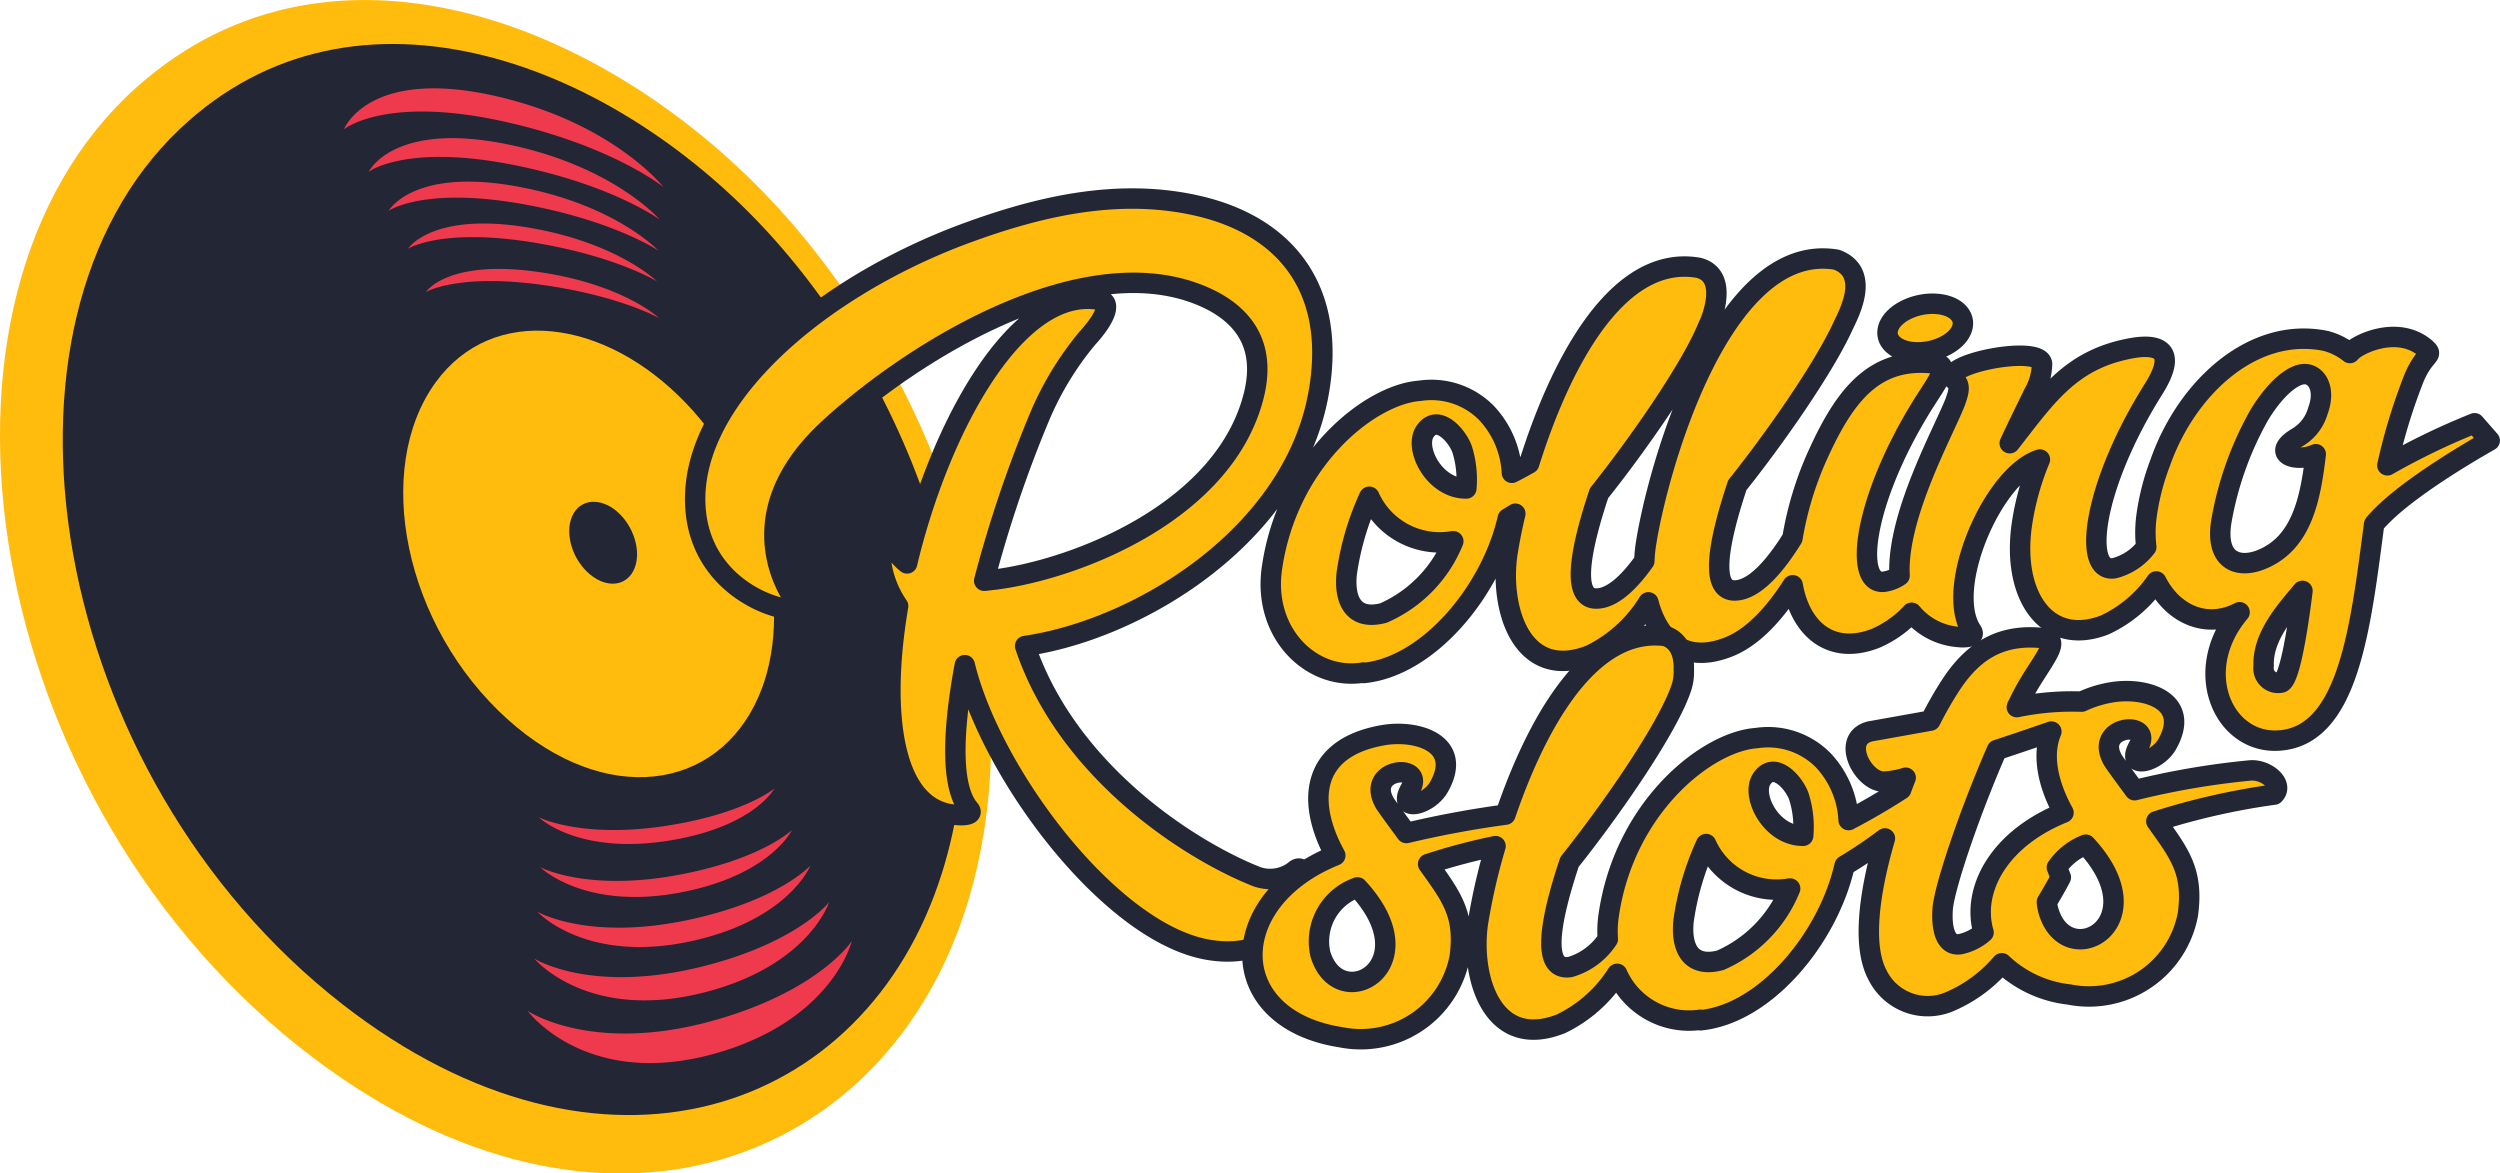
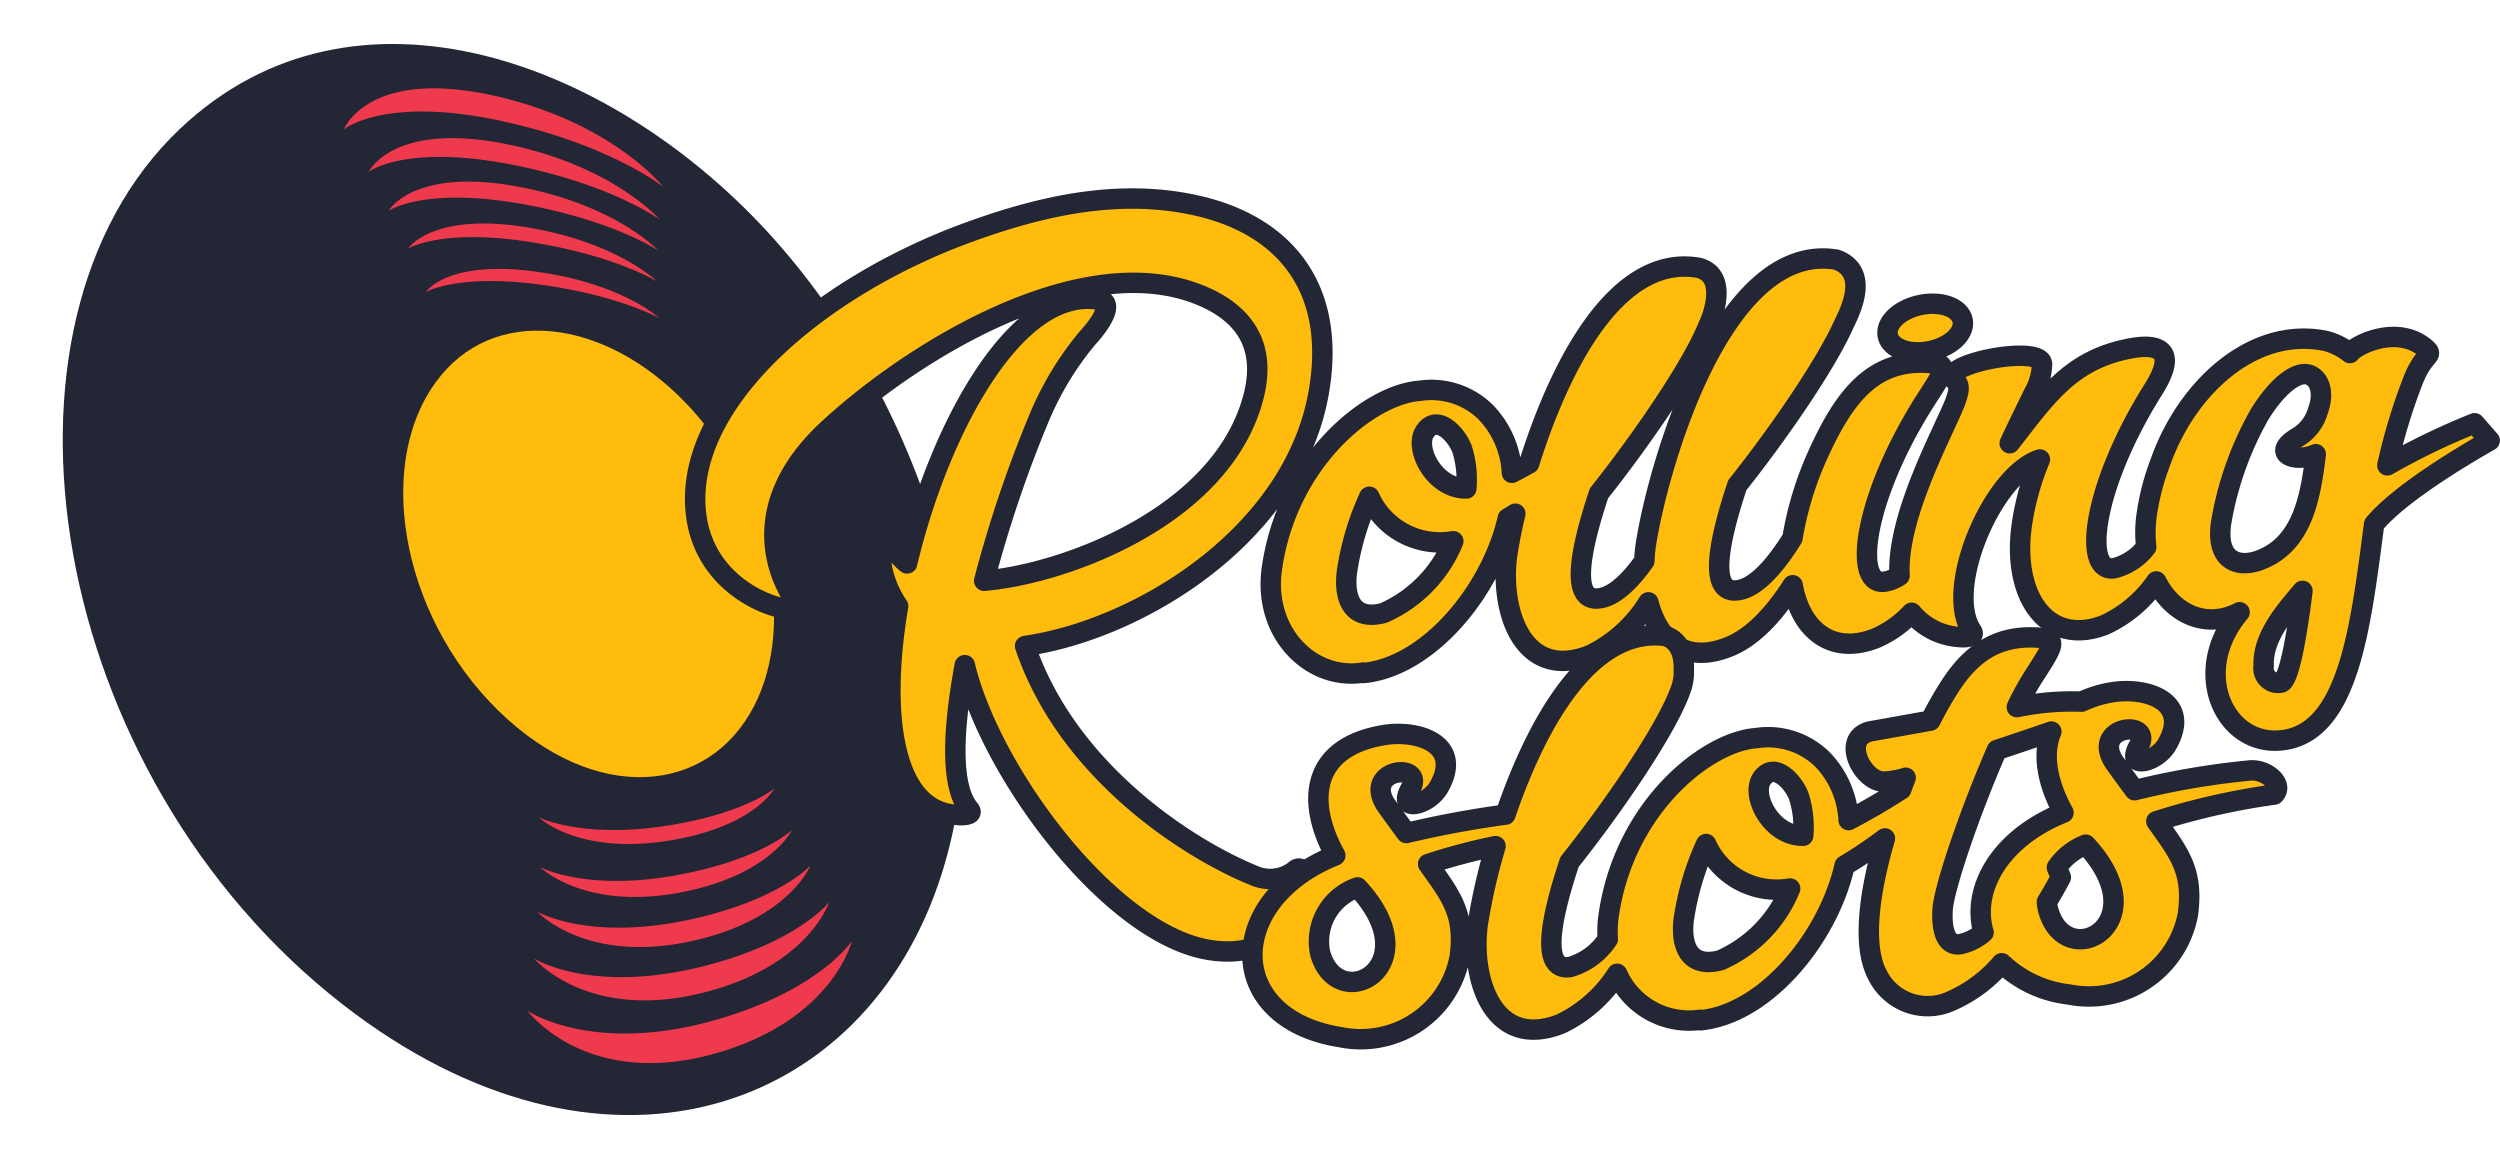
<svg xmlns="http://www.w3.org/2000/svg" viewBox="0 0 122.37 57.44">
-   <path fill="#ffbc0d" d="M47.41 44.034c3.243-10.854-.944-24.343-8.853-33.34C30.323 1.332 16.387-4.383 6.7 4.258-4.98 14.675-.94 39.467 15.312 51.76c14.059 10.637 28.19 5.353 32.099-7.727z" />
  <path fill="#232634" d="M46.1 42.755c3.15-9.995-.726-22.622-8.153-30.986C30.186 3.03 17.375-1.818 8.803 6.312c-10.1 9.581-6.49 31.608 7.976 42.857C29.422 59 42.37 54.585 46.099 42.755z" />
  <path fill="#ffbc0d" d="M37.118 34.126c1.844-4.192.27-10.41-3.536-14.386-3.996-4.176-9.46-4.87-12.254-1.03-3.1 4.26-1.538 11.958 3.524 16.505 4.773 4.289 10.241 3.514 12.266-1.09z" />
  <path fill="#ee3a4c" d="M20.849 14.294s1.558-.927 5.713-.345c3.811.535 5.704 1.624 5.704 1.624s-1.734-1.647-5.852-2.252c-4.522-.665-5.566.973-5.566.973zm-.876-2.122a.245.245 0 00-.002 0zm0 0c.07-.043 1.727-1.017 6.104-.307 4.079.662 6.087 1.912 6.087 1.912s-1.92-1.895-6.255-2.631c-4.705-.798-5.907.981-5.936 1.026zm-.947-1.854l-.002.001zm0 0c.072-.049 1.82-1.186 6.619-.318 4.43.805 6.582 2.267 6.582 2.267s-2.066-2.219-6.782-3.116c-5.163-.98-6.389 1.114-6.419 1.166zm-.98-1.905V8.41a.168.168 0 00-.002.002zm0-.002c.074-.055 1.912-1.377 7.147-.326 4.795.965 7.097 2.662 7.097 2.662s-2.217-2.578-7.332-3.659c-5.64-1.192-6.882 1.262-6.912 1.323zm-1.213-2.08s2.022-1.678 7.858-.377c5.287 1.177 7.784 3.203 7.784 3.203s-2.42-3.095-8.071-4.423c-6.387-1.5-7.57 1.598-7.57 1.598zm9.538 33.674l.004.002-.004-.003zm6.456 1.128c4.109-.682 5.08-2.541 5.08-2.541s-1.439 1.225-5.243 1.821c-4.072.643-6.19-.357-6.289-.406.095.09 2.023 1.862 6.452 1.126zm-6.388 1.313l.004.002a.306.306 0 01-.004-.003zm6.966 1.22c4.322-.851 5.36-3.038 5.36-3.038s-1.483 1.436-5.551 2.194c-4.39.822-6.665-.319-6.771-.374.103.1 2.286 2.139 6.962 1.218zm-7.103.96s2.38 2.608 7.644 1.418c4.698-1.063 5.719-3.676 5.719-3.676s-1.532 1.71-5.947 2.654c-4.93 1.057-7.416-.396-7.416-.396zm-.15 2.294s2.605 3.133 8.363 1.646c5.092-1.314 6.069-4.407 6.069-4.407s-1.57 2.024-6.346 3.182c-5.384 1.304-8.087-.422-8.087-.422zm-.328 2.56s2.908 3.94 9.36 2.035c5.614-1.656 6.512-5.454 6.512-5.454s-1.602 2.468-6.86 3.916c-5.887 1.623-9.012-.497-9.012-.497z" />
-   <path fill="#232634" d="M30.99 27.963c.422-.78.13-2.023-.653-2.801s-1.8-.811-2.255-.044c-.463.782-.17 2.075.654 2.87.824.795 1.826.766 2.255-.025z" />
  <path fill="#ffbc0d" d="M50.177 31.62c5.67-.816 13.405-5.575 14.43-12.768.71-4.857-1.785-7.742-5.776-8.73-4.096-1.01-8.246.025-12.09 1.499-7.262 2.846-13.218 8.315-12.681 13.455.47 4.506 5.726 5.268 4.964 4.472 0 0-3.357-4.058 1.558-8.575 4.187-3.863 12.88-9.238 18.726-6.27 1.5.778 2.655 2.137 2.084 4.565-1.37 5.736-8.659 8.584-12.685 9.1-.178.012-.355.048-.533.058a60.514 60.514 0 012.67-7.926 15.263 15.263 0 012.37-3.935c.934-1.023 1.218-1.803.576-1.893-3.998-.682-7.78 6.162-9.39 12.906a2.692 2.692 0 01-.658-.75s-.265-.595-.566-.07c-.163.265-.08 1.661.786 2.91-.909 5.326-.269 10.078 2.906 10.223.103.019.87.05.57-.289-.934-1.117-.794-3.902-.214-7.044 1.286 5.325 7.11 13.084 11.883 13.925 2.476.44 4.423-.744 4.727-3.36.054-.385-.15-.806-.464-.507-.533.41-1.24.52-1.872.288-3.245-1.287-9.243-5.113-11.321-11.283zm43.582-14.377c.974.045 1.988-.447 2.256-1.1.267-.651-.303-1.23-1.302-1.273-.974-.045-1.99.448-2.258 1.1-.267.653.303 1.231 1.301 1.274zm19.106 1.07c.54.045.988.732.59 1.8a2.21 2.21 0 01-.971 1.28c-1.409.822-.103 1.28.867.84-.256 2.13-.655 4.446-2.805 5.21-1.076.368-2.097-.056-1.823-1.88a16.27 16.27 0 011.882-5.282c.885-1.428 1.744-2.013 2.258-1.967zm-1.22 15.101a.717.717 0 01-.844-.815c-.059-1.422 1.042-2.658 1.9-3.677-.293 2.36-.68 4.446-1.06 4.494zM71.558 21.96c.202.63.276 1.292.216 1.95-1.582.016-2.596-2.013-2.006-2.812.614-.851 1.545.215 1.788.863zm-4.532 2.355a3.777 3.777 0 004.084 2.179h.026a6.508 6.508 0 01-3.417 3.512c-1.508.395-1.93-.676-1.8-1.932.183-1.3.555-2.566 1.104-3.758zm49.183 1.343c1.167-1.419 4.077-3.194 5.657-4.093l-.74-.847a34.385 34.385 0 00-4.269 2.059c.304-1.377.71-2.729 1.215-4.045.528-1.432 1.073-1.286.693-1.646-1.376-1.244-3.458-.205-3.741.194a3.21 3.21 0 00-1.184-.593c-3.593-.732-6.832 2.334-8.098 5.952a11.79 11.79 0 00-.683 2.69c-.058.48-.06.965-.004 1.446-.391.513-.944.88-1.57 1.04-1.568.245-1.08-3.99 1.93-8.775 1.26-2.01.121-2.249-1.24-1.965-2.877.576-4.046 2.377-5.803 4.62.385-.836.796-1.653 1.16-2.412.265-.448.41-.956.422-1.477-.108-.961-5.155.048-4.267.81.27.24.21.523.013 1.07-.566 1.451-2.877 5.583-2.72 8.492a1.798 1.798 0 01-.724.292c-1.569.244-1.08-3.99 1.929-8.775.748-1.165 1.244-1.831.576-1.893-2.984-.384-4.454 1.51-5.808 4.518a16.346 16.346 0 00-1.216 4.02v.003c-.694 1.12-1.697 2.42-2.673 2.548-1.468.214-.935-2.416-.025-5.144 1.843-2.312 4.232-5.722 5.19-7.823.225-.494 1.386-2.57-.331-3.212-5.676-.966-8.827 10.452-9.352 14.05a7.394 7.394 0 00-.059.7c-.638.895-1.424 1.723-2.193 1.824-1.468.214-.935-2.416-.025-5.144 1.968-2.47 4.558-6.19 5.365-8.232-.077.195 1.186-2.385-.506-2.804-4.07-.693-6.843 4.987-8.279 9.581-.283.16-.568.315-.845.456a4.6 4.6 0 00-1.247-2.933 3.786 3.786 0 00-3.256-1.082c-2.441.169-6.486 3.386-7.245 8.704-.448 3.185 1.962 5.515 4.49 5.086v.025c3.173-.313 6.247-4.009 7.056-7.572.124-.073.248-.15.37-.227a24.562 24.562 0 00-.398 2.012c-.374 2.722.753 6.222 4.07 4.907a6.877 6.877 0 002.842-2.58c.46 1.77 1.697 3.068 3.929 2.182 1.261-.496 2.333-1.766 3.133-3.019.386 2.194 1.913 3.44 4.059 2.597a5.186 5.186 0 001.763-1.25 3.3 3.3 0 002.327 1.189c.104.018.846.052.621-.292-1.395-2.058 1.025-7.677 3.331-8.398a13.338 13.338 0 00-.883 3.184c-.506 3.52 1.251 6.016 4.071 4.907a6.298 6.298 0 002.51-2.123c.816 1.608 2.452 2.354 4.076 1.507-2.408 2.867-.79 6.466 1.93 6.28 3.41-.224 3.987-5.532 4.656-10.59z" />
  <path fill="none" stroke="#232634" stroke-linejoin="round" stroke-miterlimit="20" d="M50.177 31.62c5.67-.816 13.405-5.575 14.43-12.768.71-4.857-1.785-7.742-5.776-8.73-4.096-1.01-8.246.025-12.09 1.499-7.262 2.846-13.218 8.315-12.681 13.455.47 4.506 5.726 5.268 4.964 4.472 0 0-3.357-4.058 1.558-8.575 4.187-3.863 12.88-9.238 18.726-6.27 1.5.778 2.655 2.137 2.084 4.565-1.37 5.736-8.659 8.584-12.685 9.1-.178.012-.355.048-.533.058a60.514 60.514 0 012.67-7.926 15.263 15.263 0 012.37-3.935c.934-1.023 1.218-1.803.576-1.893-3.998-.682-7.78 6.162-9.39 12.906a2.692 2.692 0 01-.658-.75s-.265-.595-.566-.07c-.163.265-.08 1.661.786 2.91-.909 5.326-.269 10.078 2.906 10.223.103.019.87.05.57-.289-.934-1.117-.794-3.902-.214-7.044 1.286 5.325 7.11 13.084 11.883 13.925 2.476.44 4.423-.744 4.727-3.36.054-.385-.15-.806-.464-.507-.533.41-1.24.52-1.872.288-3.245-1.287-9.243-5.113-11.321-11.283zm43.582-14.377c.974.045 1.988-.447 2.256-1.1.267-.651-.303-1.23-1.302-1.273-.974-.045-1.99.448-2.258 1.1-.267.653.303 1.231 1.301 1.274zm19.106 1.07c.54.045.988.732.59 1.8a2.21 2.21 0 01-.971 1.28c-1.409.822-.103 1.28.867.84-.256 2.13-.655 4.446-2.805 5.21-1.076.368-2.097-.056-1.823-1.88a16.27 16.27 0 011.882-5.282c.885-1.428 1.744-2.013 2.258-1.967zm-1.22 15.101a.717.717 0 01-.844-.815c-.059-1.422 1.042-2.658 1.9-3.677-.293 2.36-.68 4.446-1.06 4.494zM71.558 21.96c.202.63.276 1.292.216 1.95-1.582.016-2.596-2.013-2.006-2.812.614-.851 1.545.215 1.788.863zm-4.532 2.355a3.777 3.777 0 004.084 2.179h.026a6.508 6.508 0 01-3.417 3.512c-1.508.395-1.93-.676-1.8-1.932.183-1.3.555-2.566 1.104-3.758zm49.183 1.343c1.167-1.419 4.077-3.194 5.657-4.093l-.74-.847a34.385 34.385 0 00-4.269 2.059c.304-1.377.71-2.729 1.215-4.045.528-1.432 1.073-1.286.693-1.646-1.376-1.244-3.458-.205-3.741.194a3.21 3.21 0 00-1.184-.593c-3.593-.732-6.832 2.334-8.098 5.952a11.79 11.79 0 00-.683 2.69c-.058.48-.06.965-.004 1.446-.391.513-.944.88-1.57 1.04-1.568.245-1.08-3.99 1.93-8.775 1.26-2.01.121-2.249-1.24-1.965-2.877.576-4.046 2.377-5.803 4.62.385-.836.796-1.653 1.16-2.412.265-.448.41-.956.422-1.477-.108-.961-5.155.048-4.267.81.27.24.21.523.013 1.07-.566 1.451-2.877 5.583-2.72 8.492a1.798 1.798 0 01-.724.292c-1.569.244-1.08-3.99 1.929-8.775.748-1.165 1.244-1.831.576-1.893-2.984-.384-4.454 1.51-5.808 4.518a16.346 16.346 0 00-1.216 4.02v.003c-.694 1.12-1.697 2.42-2.673 2.548-1.468.214-.935-2.416-.025-5.144 1.843-2.312 4.232-5.722 5.19-7.823.225-.494 1.386-2.57-.331-3.212-5.676-.966-8.827 10.452-9.352 14.05a7.394 7.394 0 00-.059.7c-.638.895-1.424 1.723-2.193 1.824-1.468.214-.935-2.416-.025-5.144 1.968-2.47 4.558-6.19 5.365-8.232-.077.195 1.186-2.385-.506-2.804-4.07-.693-6.843 4.987-8.279 9.581-.283.16-.568.315-.845.456a4.6 4.6 0 00-1.247-2.933 3.786 3.786 0 00-3.256-1.082c-2.441.169-6.486 3.386-7.245 8.704-.448 3.185 1.962 5.515 4.49 5.086v.025c3.173-.313 6.247-4.009 7.056-7.572.124-.073.248-.15.37-.227a24.562 24.562 0 00-.398 2.012c-.374 2.722.753 6.222 4.07 4.907a6.877 6.877 0 002.842-2.58c.46 1.77 1.697 3.068 3.929 2.182 1.261-.496 2.333-1.766 3.133-3.019.386 2.194 1.913 3.44 4.059 2.597a5.186 5.186 0 001.763-1.25 3.3 3.3 0 002.327 1.189c.104.018.846.052.621-.292-1.395-2.058 1.025-7.677 3.331-8.398a13.338 13.338 0 00-.883 3.184c-.506 3.52 1.251 6.016 4.071 4.907a6.298 6.298 0 002.51-2.123c.816 1.608 2.452 2.354 4.076 1.507-2.408 2.867-.79 6.466 1.93 6.28 3.41-.224 3.987-5.532 4.656-10.59z" />
  <path fill="#ffbc0d" d="M102.093 41.345c3.573 3.841-.926 6.321-1.824 3.24a2.057 2.057 0 01-.078-.437c.432-.71.683-1.203.683-1.203l-.194-.485a3.07 3.07 0 011.413-1.115zm-4.347-4.636c1.012-.332 1.964-.661 2.664-.9-.478 1.132-.172 2.582.594 3.969-3.196 1.29-4.513 3.814-3.913 5.863-.322.284-.71.48-1.129.572-.657.115-.954-.581-.87-1.757.11-1.128 1.328-4.713 2.654-7.748zm-9.703 2.25c.203.629.278 1.292.219 1.95-1.582.016-2.597-2.014-2.006-2.813.613-.851 1.545.215 1.787.863zm-4.532 2.355a3.777 3.777 0 004.087 2.178h.026a6.507 6.507 0 01-3.417 3.512c-1.508.395-1.93-.676-1.8-1.932.183-1.3.555-2.566 1.104-3.758zm-17.063 2.123c3.573 3.84-.926 6.32-1.824 3.24a2.796 2.796 0 011.824-3.24zm44.87-4.544c.481-.486-.354-1.227-1.146-1.184a38.753 38.753 0 00-5.687.97c-.25-.341-.971-1.318-1.057-1.466-.996-1.724 2.051-2.005 1.238-.658-.62 1.132.89.763 1.4-.107 1.203-2.084-.934-2.824-2.63-2.572a5.583 5.583 0 00-1.542.467 13.295 13.295 0 00-3.175.27c.236-.51.506-1.001.806-1.475.724-1.138 1.219-1.803.577-1.893-2.11-.259-3.464.585-4.543 2.177a18.155 18.155 0 00-1.068 1.85c-1.667.3-2.956.529-2.956.529-1.459.366-.337 2.491.683 2.457.36-.018.717-.081 1.061-.19-.075.189-.148.38-.22.574a32.132 32.132 0 01-2.573 1.5 4.6 4.6 0 00-1.247-2.933 3.788 3.788 0 00-3.257-1.082c-2.44.168-6.485 3.387-7.244 8.704a5.358 5.358 0 00-.04 1.136 3.33 3.33 0 01-1.847 1.369c-1.469.213-.936-2.417-.026-5.145 2.095-2.628 4.896-6.671 5.499-8.605.076-.265.108-.541.095-.817.047-1.487-.948-1.643-.928-1.641-3.717-.454-6.325 4.412-7.802 8.746-1.63.219-3.249.52-4.849.901-.25-.342-.972-1.319-1.057-1.466-.996-1.725 2.051-2.006 1.237-.66-.62 1.133.89.764 1.4-.106 1.204-2.084-.933-2.824-2.629-2.572-3.716.6-3.833 3.358-2.432 5.9-5.46 2.205-5.445 8.013.274 8.9a4.927 4.927 0 005.817-3.933c.283-2.106-.433-2.981-1.547-4.546a29.578 29.578 0 013.3-.876 30.03 30.03 0 00-.866 3.789c-.374 2.722.753 6.222 4.07 4.907a6.71 6.71 0 002.75-2.447c.7 1.58 2.366 2.5 4.076 2.25v.026c3.172-.314 6.247-4.01 7.056-7.572.681-.408 1.34-.852 1.974-1.33-.766 2.632-1.124 5.233-.375 6.662a2.738 2.738 0 003.627 1.29 6.903 6.903 0 002.467-1.843 5.71 5.71 0 003.296 1.53 4.927 4.927 0 005.817-3.932c.283-2.106-.433-2.981-1.547-4.546a34.33 34.33 0 015.77-1.307zm-29.827-7.765z" />
  <path fill="none" stroke="#232634" stroke-linejoin="round" stroke-miterlimit="20" d="M102.093 41.345c3.573 3.841-.926 6.321-1.824 3.24a2.057 2.057 0 01-.078-.437c.432-.71.683-1.203.683-1.203l-.194-.485a3.07 3.07 0 011.413-1.115zm-4.347-4.636c1.012-.332 1.964-.661 2.664-.9-.478 1.132-.172 2.582.594 3.969-3.196 1.29-4.513 3.814-3.913 5.863-.322.284-.71.48-1.129.572-.657.115-.954-.581-.87-1.757.11-1.128 1.328-4.713 2.654-7.748zm-9.703 2.25c.203.629.278 1.292.219 1.95-1.582.016-2.597-2.014-2.006-2.813.613-.851 1.545.215 1.787.863zm-4.532 2.355a3.777 3.777 0 004.087 2.178h.026a6.507 6.507 0 01-3.417 3.512c-1.508.395-1.93-.676-1.8-1.932.183-1.3.555-2.566 1.104-3.758zm-17.063 2.123c3.573 3.84-.926 6.32-1.824 3.24a2.796 2.796 0 011.824-3.24zm44.87-4.544c.481-.486-.354-1.227-1.146-1.184a38.753 38.753 0 00-5.687.97c-.25-.341-.971-1.318-1.057-1.466-.996-1.724 2.051-2.005 1.238-.658-.62 1.132.89.763 1.4-.107 1.203-2.084-.934-2.824-2.63-2.572a5.583 5.583 0 00-1.542.467 13.295 13.295 0 00-3.175.27c.236-.51.506-1.001.806-1.475.724-1.138 1.219-1.803.577-1.893-2.11-.259-3.464.585-4.543 2.177a18.155 18.155 0 00-1.068 1.85c-1.667.3-2.956.529-2.956.529-1.459.366-.337 2.491.683 2.457.36-.018.717-.081 1.061-.19-.075.189-.148.38-.22.574a32.132 32.132 0 01-2.573 1.5 4.6 4.6 0 00-1.247-2.933 3.788 3.788 0 00-3.257-1.082c-2.44.168-6.485 3.387-7.244 8.704a5.358 5.358 0 00-.04 1.136 3.33 3.33 0 01-1.847 1.369c-1.469.213-.936-2.417-.026-5.145 2.095-2.628 4.896-6.671 5.499-8.605.076-.265.108-.541.095-.817.047-1.487-.948-1.643-.928-1.641-3.717-.454-6.325 4.412-7.802 8.746-1.63.219-3.249.52-4.849.901-.25-.342-.972-1.319-1.057-1.466-.996-1.725 2.051-2.006 1.237-.66-.62 1.133.89.764 1.4-.106 1.204-2.084-.933-2.824-2.629-2.572-3.716.6-3.833 3.358-2.432 5.9-5.46 2.205-5.445 8.013.274 8.9a4.927 4.927 0 005.817-3.933c.283-2.106-.433-2.981-1.547-4.546a29.578 29.578 0 013.3-.876 30.03 30.03 0 00-.866 3.789c-.374 2.722.753 6.222 4.07 4.907a6.71 6.71 0 002.75-2.447c.7 1.58 2.366 2.5 4.076 2.25v.026c3.172-.314 6.247-4.01 7.056-7.572.681-.408 1.34-.852 1.974-1.33-.766 2.632-1.124 5.233-.375 6.662a2.738 2.738 0 003.627 1.29 6.903 6.903 0 002.467-1.843 5.71 5.71 0 003.296 1.53 4.927 4.927 0 005.817-3.932c.283-2.106-.433-2.981-1.547-4.546a34.33 34.33 0 015.77-1.307zm-29.827-7.765s0 0 0 0 0 0 0 0z" />
</svg>